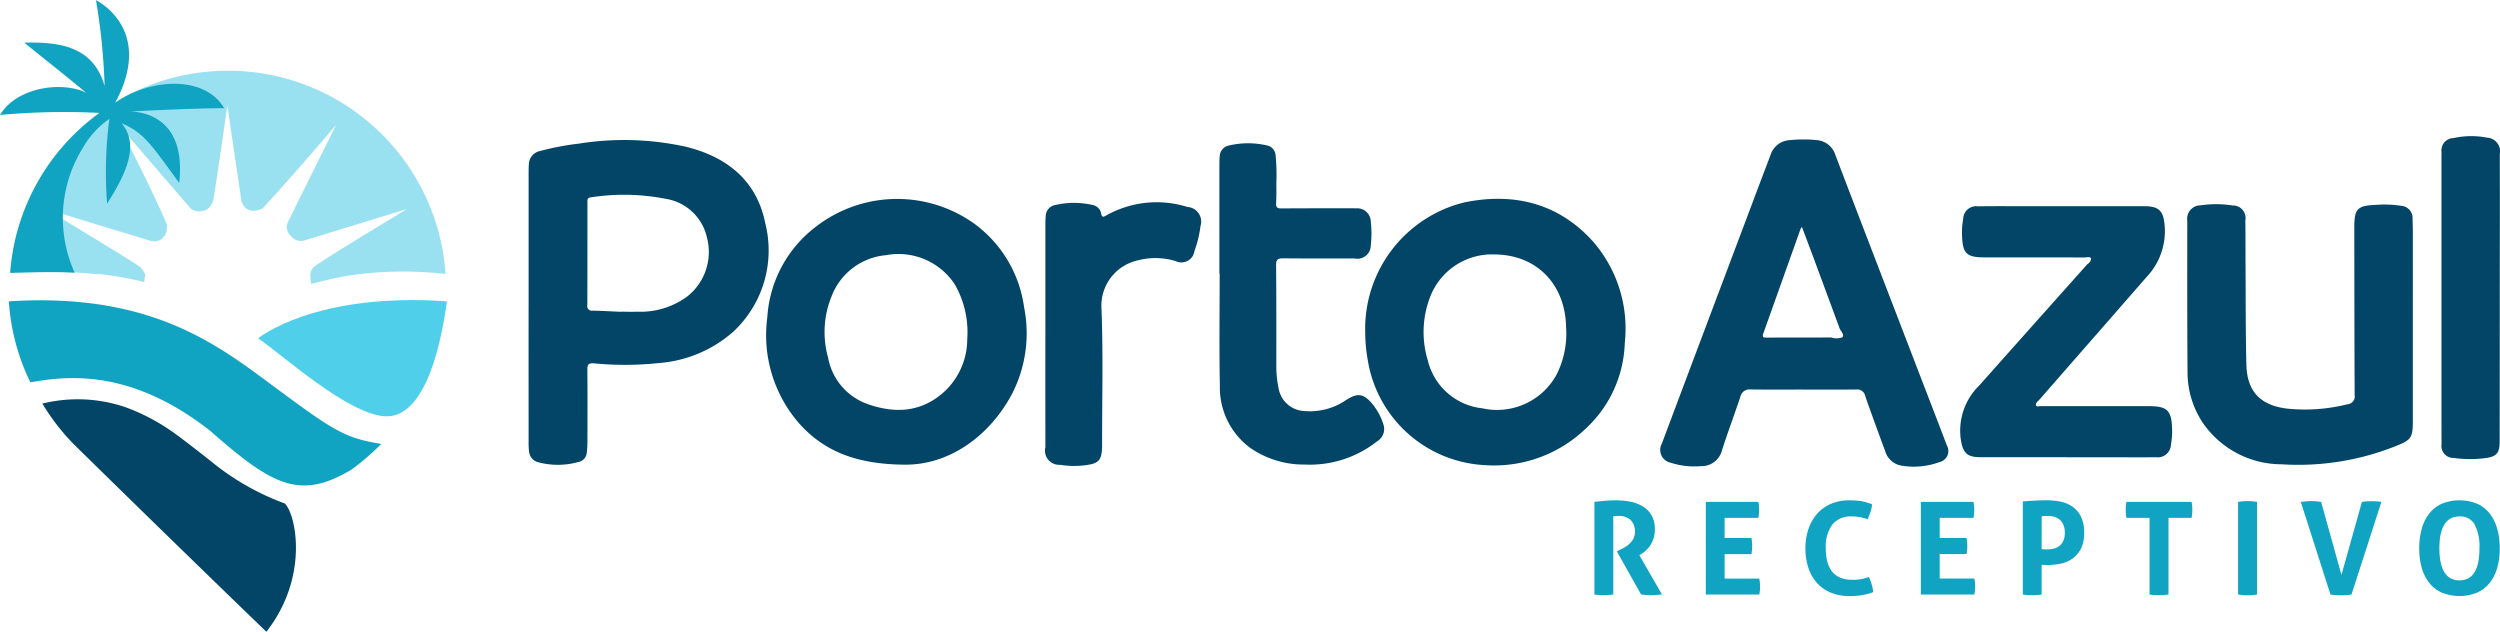
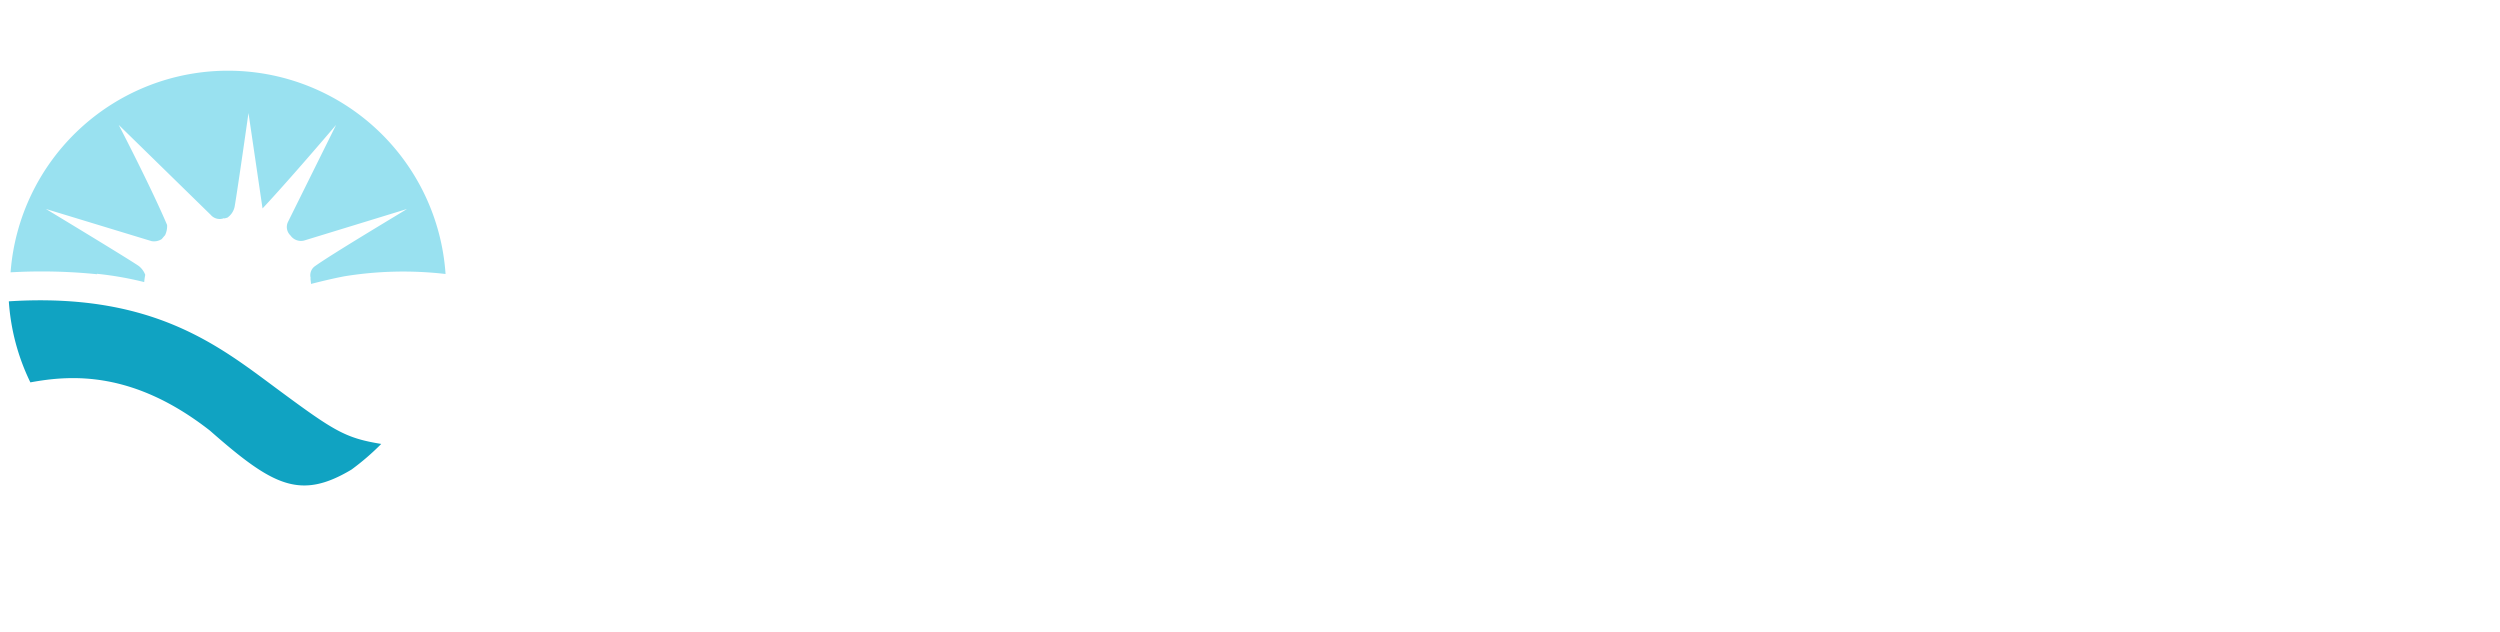
<svg xmlns="http://www.w3.org/2000/svg" id="Logo_Porto_Azul" data-name="Logo Porto Azul" width="238.938" height="60.375" viewBox="0 0 238.938 60.375">
  <defs>
    <style>
      .cls-1 {
        fill: #034567;
      }

      .cls-1, .cls-2, .cls-3, .cls-4 {
        fill-rule: evenodd;
      }

      .cls-2 {
        fill: #99e1f0;
      }

      .cls-3 {
        fill: #10a3c2;
      }

      .cls-4 {
        fill: #50cfea;
      }
    </style>
  </defs>
-   <path class="cls-1" d="M435.946,45.232c-1.655,0-3.309.016-4.964-.009A0.883,0.883,0,0,0,430,45.9c-0.571,1.7-1.2,3.387-1.754,5.1a2.015,2.015,0,0,1-2.037,1.553,7.265,7.265,0,0,1-2.856-.324,1.247,1.247,0,0,1-.864-1.833q2.136-5.7,4.285-11.4,2.567-6.818,5.135-13.634c0.32-.85.649-1.7,0.965-2.548a2.037,2.037,0,0,1,1.82-1.419,12.616,12.616,0,0,1,2.56-.006,2.022,2.022,0,0,1,1.817,1.418q1.128,2.962,2.263,5.922,3.092,8.046,6.187,16.09c0.738,1.92,1.481,3.839,2.211,5.763a1.081,1.081,0,0,1-.722,1.586,7.058,7.058,0,0,1-3.565.343,1.951,1.951,0,0,1-1.622-1.43c-0.373-.988-0.734-1.982-1.094-2.975-0.279-.767-0.559-1.533-0.818-2.306a0.756,0.756,0,0,0-.83-0.572c-1.711.016-3.421,0.007-5.131,0.007v0Zm-0.068-15.539a1.251,1.251,0,0,0-.128.172q-1.781,5-3.563,10c-0.152.423,0.08,0.405,0.367,0.4,2.044-.005,4.088,0,6.131-0.012a1.533,1.533,0,0,0,1.065-.023c0.225-.286-0.253-0.632-0.323-0.988a1.02,1.02,0,0,0-.057-0.156q-1.187-3.206-2.372-6.411C436.638,31.708,436.272,30.742,435.878,29.692Zm-121.7,7.642q0-6.37,0-12.74c0-.3,0-0.594.022-0.889a1.328,1.328,0,0,1,1.057-1.269,26.169,26.169,0,0,1,3.717-.709,27.4,27.4,0,0,1,10.247.3c3.9,0.962,6.754,3.221,7.571,7.286a10.619,10.619,0,0,1-3.026,10.364,12.121,12.121,0,0,1-7.05,3.012,30.755,30.755,0,0,1-6.286.038c-0.5-.037-0.642.083-0.637,0.587,0.024,2.336.013,4.673,0.007,7.01a8.48,8.48,0,0,1-.065.941,0.962,0.962,0,0,1-.744.874,7.275,7.275,0,0,1-3.853.051,1.178,1.178,0,0,1-.922-1.065,7.231,7.231,0,0,1-.038-0.943Q314.174,43.76,314.176,37.334ZM322.97,37.8V37.789c0.52,0,1.041.023,1.56,0a7.545,7.545,0,0,0,4.808-1.451,5.419,5.419,0,0,0,1.883-5.645A4.8,4.8,0,0,0,327.268,27a20.682,20.682,0,0,0-7.145-.138c-0.381.042-.321,0.282-0.321,0.514,0,3.262,0,6.524-.011,9.786a0.433,0.433,0,0,0,.507.526C321.189,37.709,322.079,37.761,322.97,37.8Zm71.166,1.977A12.444,12.444,0,0,1,403.6,27.347c4.731-.974,9.031.071,12.331,3.761a12.67,12.67,0,0,1,3.013,9.672,11.625,11.625,0,0,1-3.78,8.23,12.627,12.627,0,0,1-9.592,3.445,11.947,11.947,0,0,1-11.185-10A15.525,15.525,0,0,1,394.136,39.779Zm12.382-7.459a6.334,6.334,0,0,0-6.185,4.082,9.3,9.3,0,0,0-.21,6.057,6.015,6.015,0,0,0,5.191,4.565,6.488,6.488,0,0,0,7.134-3.258,8.739,8.739,0,0,0,.888-4.48C413.265,35.152,410.506,32.345,406.518,32.321ZM350.062,52.409c-4.468-.037-7.735-1.238-10.2-4.145a12.82,12.82,0,0,1-2.87-9.926,11.766,11.766,0,0,1,4.72-8.727,12.679,12.679,0,0,1,15.086-.216,11.882,11.882,0,0,1,4.736,7.97,12.687,12.687,0,0,1-1.149,8.275C358.253,49.659,354.371,52.482,350.062,52.409Zm6.041-12a9.213,9.213,0,0,0-1.175-5.2,6.432,6.432,0,0,0-6.577-2.822,6.141,6.141,0,0,0-5.227,3.958,9.045,9.045,0,0,0-.324,5.831,5.809,5.809,0,0,0,3.852,4.469c2.686,0.927,5.2.728,7.362-1.309A6.873,6.873,0,0,0,356.1,40.406Zm138.159-1.394q0,4.646,0,9.293c0,1.513-.183,1.756-1.579,2.306a25.127,25.127,0,0,1-10.967,1.761,9.159,9.159,0,0,1-7.472-3.885,8.7,8.7,0,0,1-1.514-4.93c-0.037-4.822-.028-9.645-0.025-14.468a1.285,1.285,0,0,1,1.276-1.467,9.942,9.942,0,0,1,3.055.014,1.2,1.2,0,0,1,1.22,1.425c0.02,1.391.009,2.782,0.018,4.173,0.02,3.209,0,6.418.081,9.625,0.067,2.6,1.386,3.915,3.975,4.2a16.685,16.685,0,0,0,5.694-.427,0.748,0.748,0,0,0,.678-0.876c-0.025-5.342-.027-10.684-0.033-16.026,0-1.789.29-2.089,2.1-2.153a10.227,10.227,0,0,1,2.334.084,1.177,1.177,0,0,1,1.133,1.285c0.041,0.981.027,1.965,0.028,2.948Q494.266,35.45,494.262,39.011ZM461.171,51.7q-4.072,0-8.144,0c-1.373,0-1.753-.36-1.97-1.723a6.028,6.028,0,0,1,1.761-5.128q5.165-5.805,10.339-11.6a0.731,0.731,0,0,0,.362-0.521c-0.1-.248-0.426-0.12-0.651-0.121-3.18-.008-6.359,0-9.539-0.008-1.739,0-2.1-.378-2.152-2.129a7,7,0,0,1,.113-1.55,1.235,1.235,0,0,1,1.4-1.2c1.059-.02,2.119-0.015,3.179-0.015q6.332,0,12.663,0c1.467,0,1.9.414,2.015,1.9a6.36,6.36,0,0,1-1.708,4.845q-5.111,5.853-10.226,11.7a1.8,1.8,0,0,0-.148.167,0.5,0.5,0,0,0-.235.407c0.074,0.183.3,0.092,0.453,0.092q5.16,0.005,10.319,0c1.8,0,2.206.4,2.254,2.218a6.822,6.822,0,0,1-.11,1.44,1.262,1.262,0,0,1-1.443,1.225c-1.171.018-2.342,0.006-3.514,0.007h-5.02ZM380.2,34.157q0-5.26,0-10.521c0-.222.008-0.446,0.028-0.667a1.1,1.1,0,0,1,.9-1.067,7.994,7.994,0,0,1,3.593-.008,1.028,1.028,0,0,1,.848.914,19.511,19.511,0,0,1,.072,2.777c0.014,0.612.011,1.225-.022,1.836-0.021.393,0.119,0.506,0.506,0.5,2.157-.018,4.314-0.013,6.471-0.016,0.223,0,.447,0,0.669.008A1.3,1.3,0,0,1,394.67,29.2a9.721,9.721,0,0,1,0,2.223A1.286,1.286,0,0,1,393.1,32.7q-3.4.017-6.805-.011c-0.48,0-.68.085-0.675,0.632,0.03,3.247.022,6.494,0.021,9.741a10.074,10.074,0,0,0,.217,2.042,2.608,2.608,0,0,0,2.474,2.182,6.124,6.124,0,0,0,3.964-1.043c1.127-.725,1.68-0.641,2.537.378a5.876,5.876,0,0,1,1.029,1.9,1.367,1.367,0,0,1-.587,1.655A10.352,10.352,0,0,1,388.37,52.4a9,9,0,0,1-5.2-1.577,7.157,7.157,0,0,1-2.925-5.919c-0.071-3.58-.019-7.161-0.019-10.742H380.2Zm-16.631,5.8q0-5.23,0-10.461c0-.278.007-0.557,0.03-0.833a1.1,1.1,0,0,1,.9-1.065,7.867,7.867,0,0,1,3.534-.015,1.024,1.024,0,0,1,.87.834c0.055,0.3.15,0.368,0.439,0.2a9.833,9.833,0,0,1,7.807-.836,1.4,1.4,0,0,1,1.244,1.824,10.534,10.534,0,0,1-.574,2.373,1.259,1.259,0,0,1-1.8.976,6.62,6.62,0,0,0-3.627-.067,4.434,4.434,0,0,0-3.465,4.554c0.175,4.355.059,8.716,0.061,13.074,0,0.093,0,.186,0,0.278-0.052,1.16-.316,1.49-1.452,1.651a8.231,8.231,0,0,1-2.556-.02,1.355,1.355,0,0,1-1.411-1.676Q363.561,45.358,363.566,39.961ZM497,36.477q0-6.647,0-13.295c0-.2,0-0.408.009-0.612a1.178,1.178,0,0,1,1.144-1.373,7.816,7.816,0,0,1,3.208-.039,1.311,1.311,0,0,1,1.212,1.578q0.014,5.118,0,10.235,0,8.594-.012,17.189c0,1.161-.282,1.486-1.428,1.631a11.146,11.146,0,0,1-2.946-.022,1.143,1.143,0,0,1-1.178-1.331C497,49.345,497,48.251,497,47.157q0-5.34,0-10.68H497Z" transform="translate(-263.656 -8)" />
-   <path class="cls-1" d="M267.707,46.571a14.179,14.179,0,0,1,7.907.335,19.239,19.239,0,0,1,4.361,2.251c0.7,0.456,2.893,2.179,3.891,2.965a24.291,24.291,0,0,0,7.013,4c1.1,1.1,2.305,7.075-1.765,12.257C280,59.591,270.779,50.528,270.779,50.528A20.566,20.566,0,0,1,267.707,46.571Z" transform="translate(-263.656 -8)" />
-   <path id="Ellipse_1_copy_3" data-name="Ellipse 1 copy 3" class="cls-2" d="M293.384,35.138c-0.016-.185-0.037-0.369-0.065-0.55l0.042,0.036a1.072,1.072,0,0,1,.323-1.13c1.591-1.166,8.55-5.3,8.863-5.517,0.155-.046-9.983,3.063-9.833,3.014a1.22,1.22,0,0,1-1.294-.485,1.116,1.116,0,0,1-.242-1.292l4.6-9.277s-4.307,5.074-7.03,7.985c-1.695.781-2.021-.727-2.021-0.727l-1.343-9.121s-1.05,7.4-1.326,8.96a1.682,1.682,0,0,1-.694,1.041c-0.1.026-.2,0.055-0.3,0.084,0-.014,0-0.028,0-0.043a1.12,1.12,0,0,1-1.281-.3L275,19.935s3.068,5.9,4.626,9.565a2.01,2.01,0,0,1-.193.977c-0.108.12-.213,0.243-0.313,0.369a1.353,1.353,0,0,1-.98.2l-10.1-3.075s7.557,4.56,8.871,5.445a1.935,1.935,0,0,1,.627.852c-0.045.227-.079,0.458-0.1,0.692a32.059,32.059,0,0,0-4.529-.794l0.034,0.045a52.367,52.367,0,0,0-8.276-.183,20.84,20.84,0,0,1,41.573.159,35.184,35.184,0,0,0-9.646.216C295,34.7,292.785,35.294,293.384,35.138Z" transform="translate(-263.656 -8)" />
+   <path id="Ellipse_1_copy_3" data-name="Ellipse 1 copy 3" class="cls-2" d="M293.384,35.138c-0.016-.185-0.037-0.369-0.065-0.55l0.042,0.036a1.072,1.072,0,0,1,.323-1.13c1.591-1.166,8.55-5.3,8.863-5.517,0.155-.046-9.983,3.063-9.833,3.014a1.22,1.22,0,0,1-1.294-.485,1.116,1.116,0,0,1-.242-1.292l4.6-9.277s-4.307,5.074-7.03,7.985l-1.343-9.121s-1.05,7.4-1.326,8.96a1.682,1.682,0,0,1-.694,1.041c-0.1.026-.2,0.055-0.3,0.084,0-.014,0-0.028,0-0.043a1.12,1.12,0,0,1-1.281-.3L275,19.935s3.068,5.9,4.626,9.565a2.01,2.01,0,0,1-.193.977c-0.108.12-.213,0.243-0.313,0.369a1.353,1.353,0,0,1-.98.2l-10.1-3.075s7.557,4.56,8.871,5.445a1.935,1.935,0,0,1,.627.852c-0.045.227-.079,0.458-0.1,0.692a32.059,32.059,0,0,0-4.529-.794l0.034,0.045a52.367,52.367,0,0,0-8.276-.183,20.84,20.84,0,0,1,41.573.159,35.184,35.184,0,0,0-9.646.216C295,34.7,292.785,35.294,293.384,35.138Z" transform="translate(-263.656 -8)" />
  <path class="cls-3" d="M264.5,36.8a20.77,20.77,0,0,0,2.059,7.746c4-.742,9.878-1.082,17.159,4.608,5.993,5.266,8.6,6.678,13.532,3.726a23.6,23.6,0,0,0,2.843-2.451c-3.46-.569-4.486-1.214-10-5.295S278.238,35.927,264.5,36.8Z" transform="translate(-263.656 -8)" />
-   <path class="cls-4" d="M288.33,40.33s5.362-4.422,18.041-3.53c-0.745,5.477-2.478,11.236-5.981,10.982S290.922,42.158,288.33,40.33Z" transform="translate(-263.656 -8)" />
-   <path class="cls-3" d="M275.775,18.66l0.08,0c0.695-.027,5.683.012,4.929,6.817-2.629-3.572-3.339-4.79-5.508-5.7,1.738,2.071.443,4.809-1.384,7.681a39.143,39.143,0,0,1,.22-8.1,8.337,8.337,0,0,0-2.469,2.66,12.705,12.705,0,0,0-.851,12.047c-2.13-.117-4.342-0.024-6.166.017a20.691,20.691,0,0,1,8.556-15.289,67.061,67.061,0,0,0-9.523.193c1.608-2.678,5.938-3.243,8.226-2.128-2.7-2.236-4.349-3.5-5.906-4.781,3.691-.1,6.635.523,7.677,4.144a60.5,60.5,0,0,0-.824-8.2s5.67,2.721,1.821,9.819c3.175-2.3,8.521-2.749,10.429.5-3.2.008-8.515,0.291-9.227,0.33Z" transform="translate(-263.656 -8)" />
-   <path id="Receptivo" class="cls-3" d="M416.047,64.822q0.246,0.037.48,0.049c0.156,0.008.3,0.012,0.443,0.012s0.284-.006.431-0.019,0.3-.027.444-0.043V57.346a3.012,3.012,0,0,1,.492-0.037,1.752,1.752,0,0,1,1.146.363,1.632,1.632,0,0,1,.283,1.823,1.859,1.859,0,0,1-.388.493,2.593,2.593,0,0,1-.474.339q-0.246.136-.419,0.222l-0.3.148,2.315,4.114a5.774,5.774,0,0,0,.924.074c0.189,0,.374-0.008.554-0.025l0.518-.049-2.156-3.744,0.209-.136a2.9,2.9,0,0,0,.419-0.326,2.729,2.729,0,0,0,.413-0.486,2.652,2.652,0,0,0,.314-0.659,2.791,2.791,0,0,0,.123-0.868,2.586,2.586,0,0,0-.326-1.361,2.463,2.463,0,0,0-.856-0.85,3.613,3.613,0,0,0-1.189-.437,7.266,7.266,0,0,0-1.336-.123q-0.579,0-1.053.043c-0.317.029-.655,0.064-1.016,0.1v8.856Zm10.641,0H431.8a3.97,3.97,0,0,0,.074-0.776A3.844,3.844,0,0,0,431.8,63.3h-3.314v-2.34h2.562a4.013,4.013,0,0,0,.074-0.776,4.081,4.081,0,0,0-.074-0.764h-2.562V57.494h3.227a3.9,3.9,0,0,0,.074-0.776,3.767,3.767,0,0,0-.074-0.751h-5.025v8.856Zm14.817-1.466a4.586,4.586,0,0,1-.8.062q-2.55,0-2.55-3.005a3.526,3.526,0,0,1,.634-2.285,2.221,2.221,0,0,1,1.817-.77,4.383,4.383,0,0,1,.788.062,5.494,5.494,0,0,1,.764.209q0.149-.357.271-0.708a2.74,2.74,0,0,0,.148-0.721,4.767,4.767,0,0,0-1.078-.308,7.461,7.461,0,0,0-1.09-.074,4.375,4.375,0,0,0-1.78.345,3.71,3.71,0,0,0-1.318.961,4.27,4.27,0,0,0-.819,1.459,5.709,5.709,0,0,0-.283,1.829,5.881,5.881,0,0,0,.271,1.823,4.044,4.044,0,0,0,.807,1.447,3.649,3.649,0,0,0,1.324.948,4.617,4.617,0,0,0,1.835.339,7.712,7.712,0,0,0,1.1-.074,5.84,5.84,0,0,0,1.152-.308,5.055,5.055,0,0,0-.154-0.733,4.908,4.908,0,0,0-.265-0.708A5.281,5.281,0,0,1,441.505,63.357Zm5.74,1.466h5.111a3.894,3.894,0,0,0,.074-0.776,3.768,3.768,0,0,0-.074-0.751h-3.313v-2.34h2.562a4.093,4.093,0,0,0,.074-0.776,4.166,4.166,0,0,0-.074-0.764h-2.562V57.494h3.227a3.97,3.97,0,0,0,.074-0.776,3.843,3.843,0,0,0-.074-0.751h-5.025v8.856Zm9.742,0c0.164,0.025.325,0.041,0.481,0.049s0.3,0.012.431,0.012,0.283,0,.431-0.012,0.3-.025.456-0.049V61.977q0.123,0.012.264,0.018c0.095,0,.195.006,0.3,0.006a6.3,6.3,0,0,0,1.226-.123,3.018,3.018,0,0,0,1.127-.468,2.612,2.612,0,0,0,.825-0.942,3.3,3.3,0,0,0,.32-1.558,3.336,3.336,0,0,0-.32-1.564A2.531,2.531,0,0,0,461.7,56.4a3.136,3.136,0,0,0-1.146-.462,6.561,6.561,0,0,0-1.25-.123q-0.591,0-1.17.031t-1.146.08v8.893Zm1.8-7.476c0.147-.016.26-0.027,0.338-0.031s0.162-.006.253-0.006a2.3,2.3,0,0,1,.6.08,1.361,1.361,0,0,1,.524.271,1.33,1.33,0,0,1,.363.5,1.948,1.948,0,0,1,.136.77,1.822,1.822,0,0,1-.136.745,1.29,1.29,0,0,1-.363.486,1.4,1.4,0,0,1-.524.265,2.291,2.291,0,0,1-.6.08h-0.314a1.668,1.668,0,0,1-.277-0.025V57.346ZM469.1,64.822q0.246,0.037.486,0.049t0.45,0.012c0.139,0,.283-0.006.431-0.019s0.3-.027.443-0.043V57.494h2.205a3.97,3.97,0,0,0,.074-0.776,3.843,3.843,0,0,0-.074-0.751h-6.22a3.843,3.843,0,0,0-.074.751,3.97,3.97,0,0,0,.074.776H469.1v7.329Zm8.461,0a5.688,5.688,0,0,0,.912.074,5.766,5.766,0,0,0,.9-0.074V55.967a5.84,5.84,0,0,0-.912-0.074,5.613,5.613,0,0,0-.9.074v8.856Zm8.831,0c0.189,0.025.361,0.043,0.518,0.055s0.316,0.019.48,0.019c0.18,0,.351-0.006.511-0.019s0.326-.031.5-0.055l2.857-8.856q-0.246-.037-0.474-0.049c-0.152-.008-0.3-0.012-0.449-0.012s-0.31,0-.462.012-0.31.025-.474,0.049l-1.959,6.984L485.5,55.967a6.958,6.958,0,0,0-.985-0.074q-0.21,0-.48.025c-0.181.017-.341,0.033-0.481,0.049Zm14.054-.2a3.22,3.22,0,0,0,1.194-.954,4.133,4.133,0,0,0,.7-1.441,6.853,6.853,0,0,0,.228-1.817,6.994,6.994,0,0,0-.228-1.829,4.192,4.192,0,0,0-.7-1.459,3.2,3.2,0,0,0-1.194-.961,4.484,4.484,0,0,0-3.449,0,3.192,3.192,0,0,0-1.195.961,4.192,4.192,0,0,0-.7,1.459,6.994,6.994,0,0,0-.228,1.829,6.853,6.853,0,0,0,.228,1.817,4.133,4.133,0,0,0,.7,1.441,3.216,3.216,0,0,0,1.195.954A4.484,4.484,0,0,0,500.441,64.625ZM496.8,60.413q0-3.054,1.934-3.055a1.559,1.559,0,0,1,1.435.764,4.524,4.524,0,0,1,.461,2.291q0,3.055-1.909,3.055T496.8,60.413h0Z" transform="translate(-263.656 -8)" />
</svg>